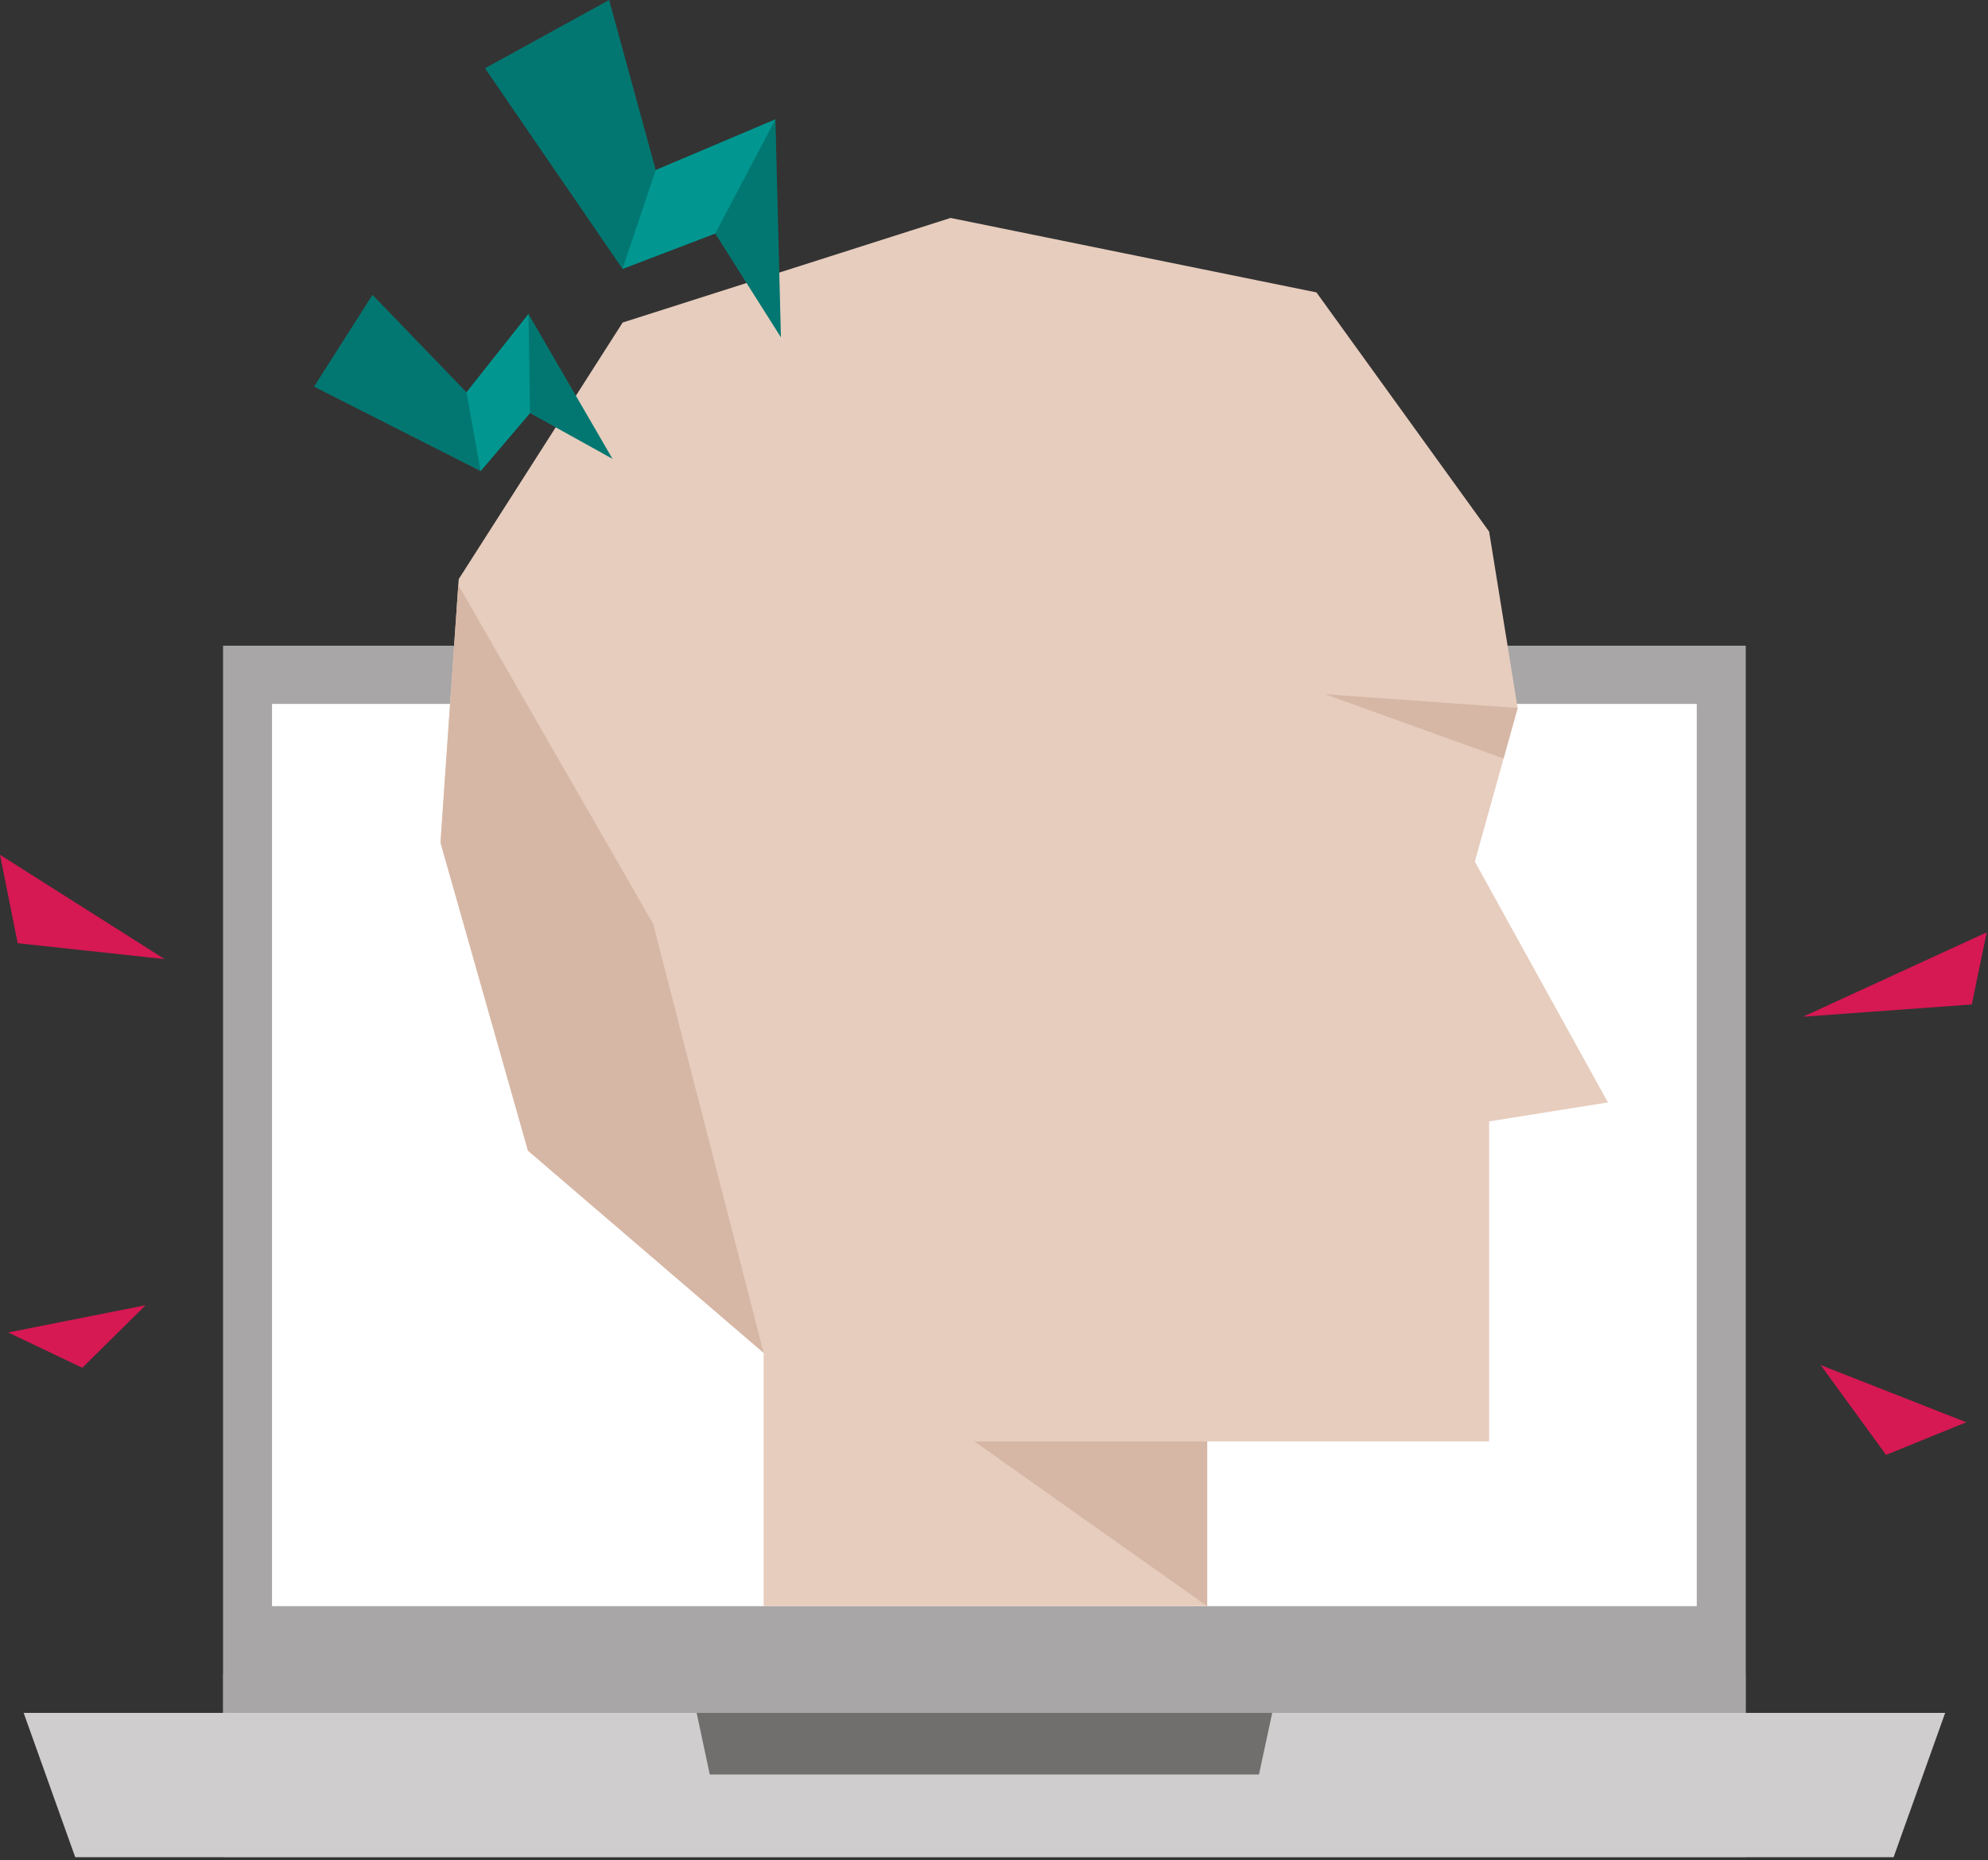
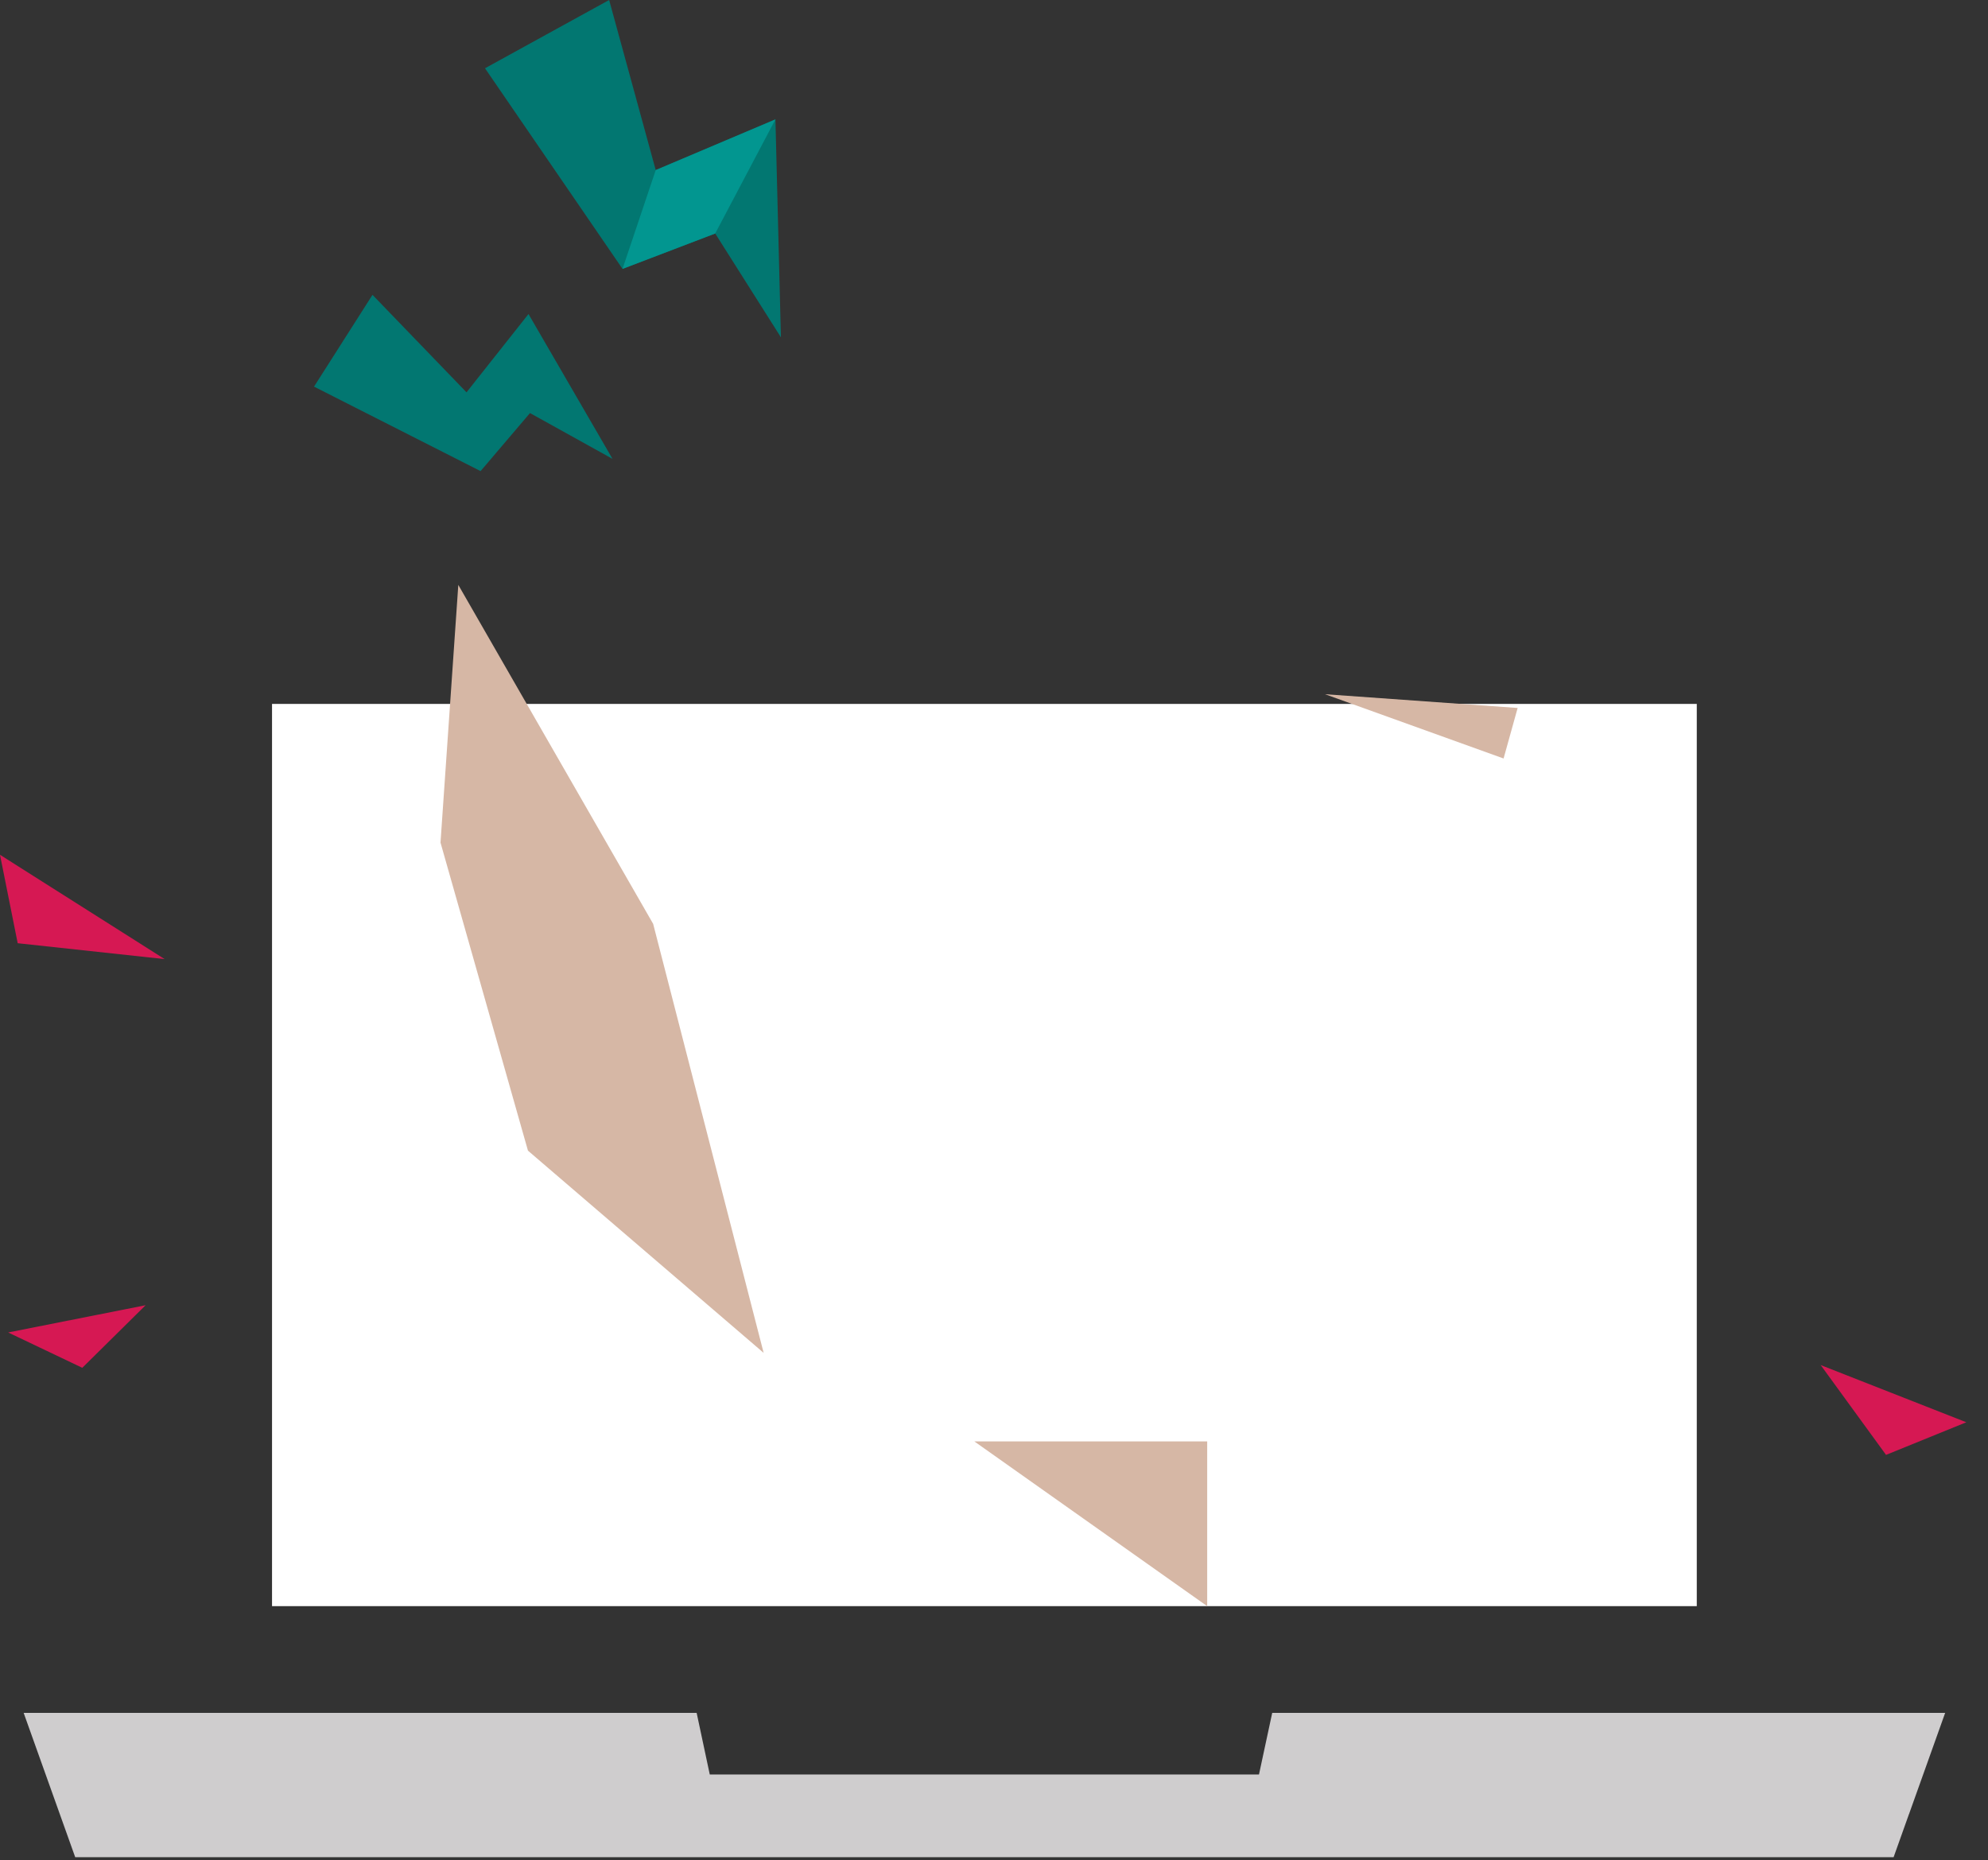
<svg xmlns="http://www.w3.org/2000/svg" xmlns:ns1="http://www.serif.com/" width="100%" height="100%" viewBox="0 0 373 349" version="1.1" xml:space="preserve" style="fill-rule:evenodd;clip-rule:evenodd;stroke-linejoin:round;stroke-miterlimit:2;">
  <rect x="0" y="0" width="373" height="349" fill="#333333" stroke="none" />
  <g id="Remove-Tech-Headaches" ns1:id="Remove Tech Headaches">
-     <rect x="41.85" y="314.037" width="285.7" height="34.413" style="fill:#716e6e;" />
-     <rect x="41.85" y="121.15" width="285.7" height="200.23" style="fill:#a8a6a6;" />
    <path d="M364.96,321.38l-6.77,18.96l-0.01,0.01l-2.89,8.1l-341.18,0l-9.67,-27.07l126.27,0l2.31,10.85l0.15,0.7l103.05,0l0.15,-0.7l2.33,-10.85l126.26,0Z" style="fill:#cfcdce;fill-rule:nonzero;" />
    <rect x="51.04" y="132.07" width="267.32" height="169.28" style="fill:#fff;" />
-     <path d="M279.4,210.4l-0,60.04l-52.9,0l-0,30.91l-83.22,0l-0,-47.52l-44.22,-37.94l-16.41,-57.8l3.42,-49.44l30.76,-48.14l61.52,-19.62l68.65,13.97l32.4,44.88l5.35,33.09l-8.03,28.83l24.97,45.18l-22.29,3.56Z" style="fill:#e7cdbe;fill-rule:nonzero;" />
    <path d="M226.5,270.44l-43.69,0l43.69,30.91l-0,-30.91Z" style="fill:#d6b7a5;fill-rule:nonzero;" />
    <path d="M284.75,132.83l-36.14,-2.58l33.5,12.06l2.64,-9.48Z" style="fill:#d6b7a5;fill-rule:nonzero;" />
    <g>
      <path d="M146.52,63.29l-1.03,-40.89l-22.46,9.51l-8.74,-31.91l-23.29,12.81l25.8,37.64l17.39,-6.64l12.33,19.48Z" style="fill:#027771;fill-rule:nonzero;" />
      <path d="M134.19,43.81l11.3,-21.41l-22.46,9.51l-6.23,18.54l17.39,-6.64Z" style="fill:#029690;fill-rule:nonzero;" />
    </g>
    <g>
      <path d="M114.92,86.09l-15.76,-27.17l-11.63,14.69l-17.64,-18.29l-10.97,17.22l31.25,15.85l9.27,-10.89l15.48,8.59Z" style="fill:#027771;fill-rule:nonzero;" />
-       <path d="M99.44,77.5l-0.28,-18.58l-11.63,14.69l2.64,14.78l9.27,-10.89Z" style="fill:#029690;fill-rule:nonzero;" />
    </g>
-     <path d="M338.3,190.76l34.46,-15.83l-2.8,13.53l-31.66,2.3Z" style="fill:#d61853;fill-rule:nonzero;" />
    <path d="M341.61,256.12l27.32,10.73l-15.06,6.12l-12.26,-16.85Z" style="fill:#d61853;fill-rule:nonzero;" />
    <path d="M30.89,179.95l-30.89,-19.57l3.32,16.59l27.57,2.98Z" style="fill:#d61853;fill-rule:nonzero;" />
    <path d="M27.32,244.89l-25.79,5.11l13.91,6.63l11.88,-11.74Z" style="fill:#d61853;fill-rule:nonzero;" />
    <path d="M143.28,253.83l-20.73,-80.49l-36.56,-63.6l-3.34,48.35l16.41,57.8l44.22,37.94Z" style="fill:#d6b7a5;fill-rule:nonzero;" />
  </g>
</svg>